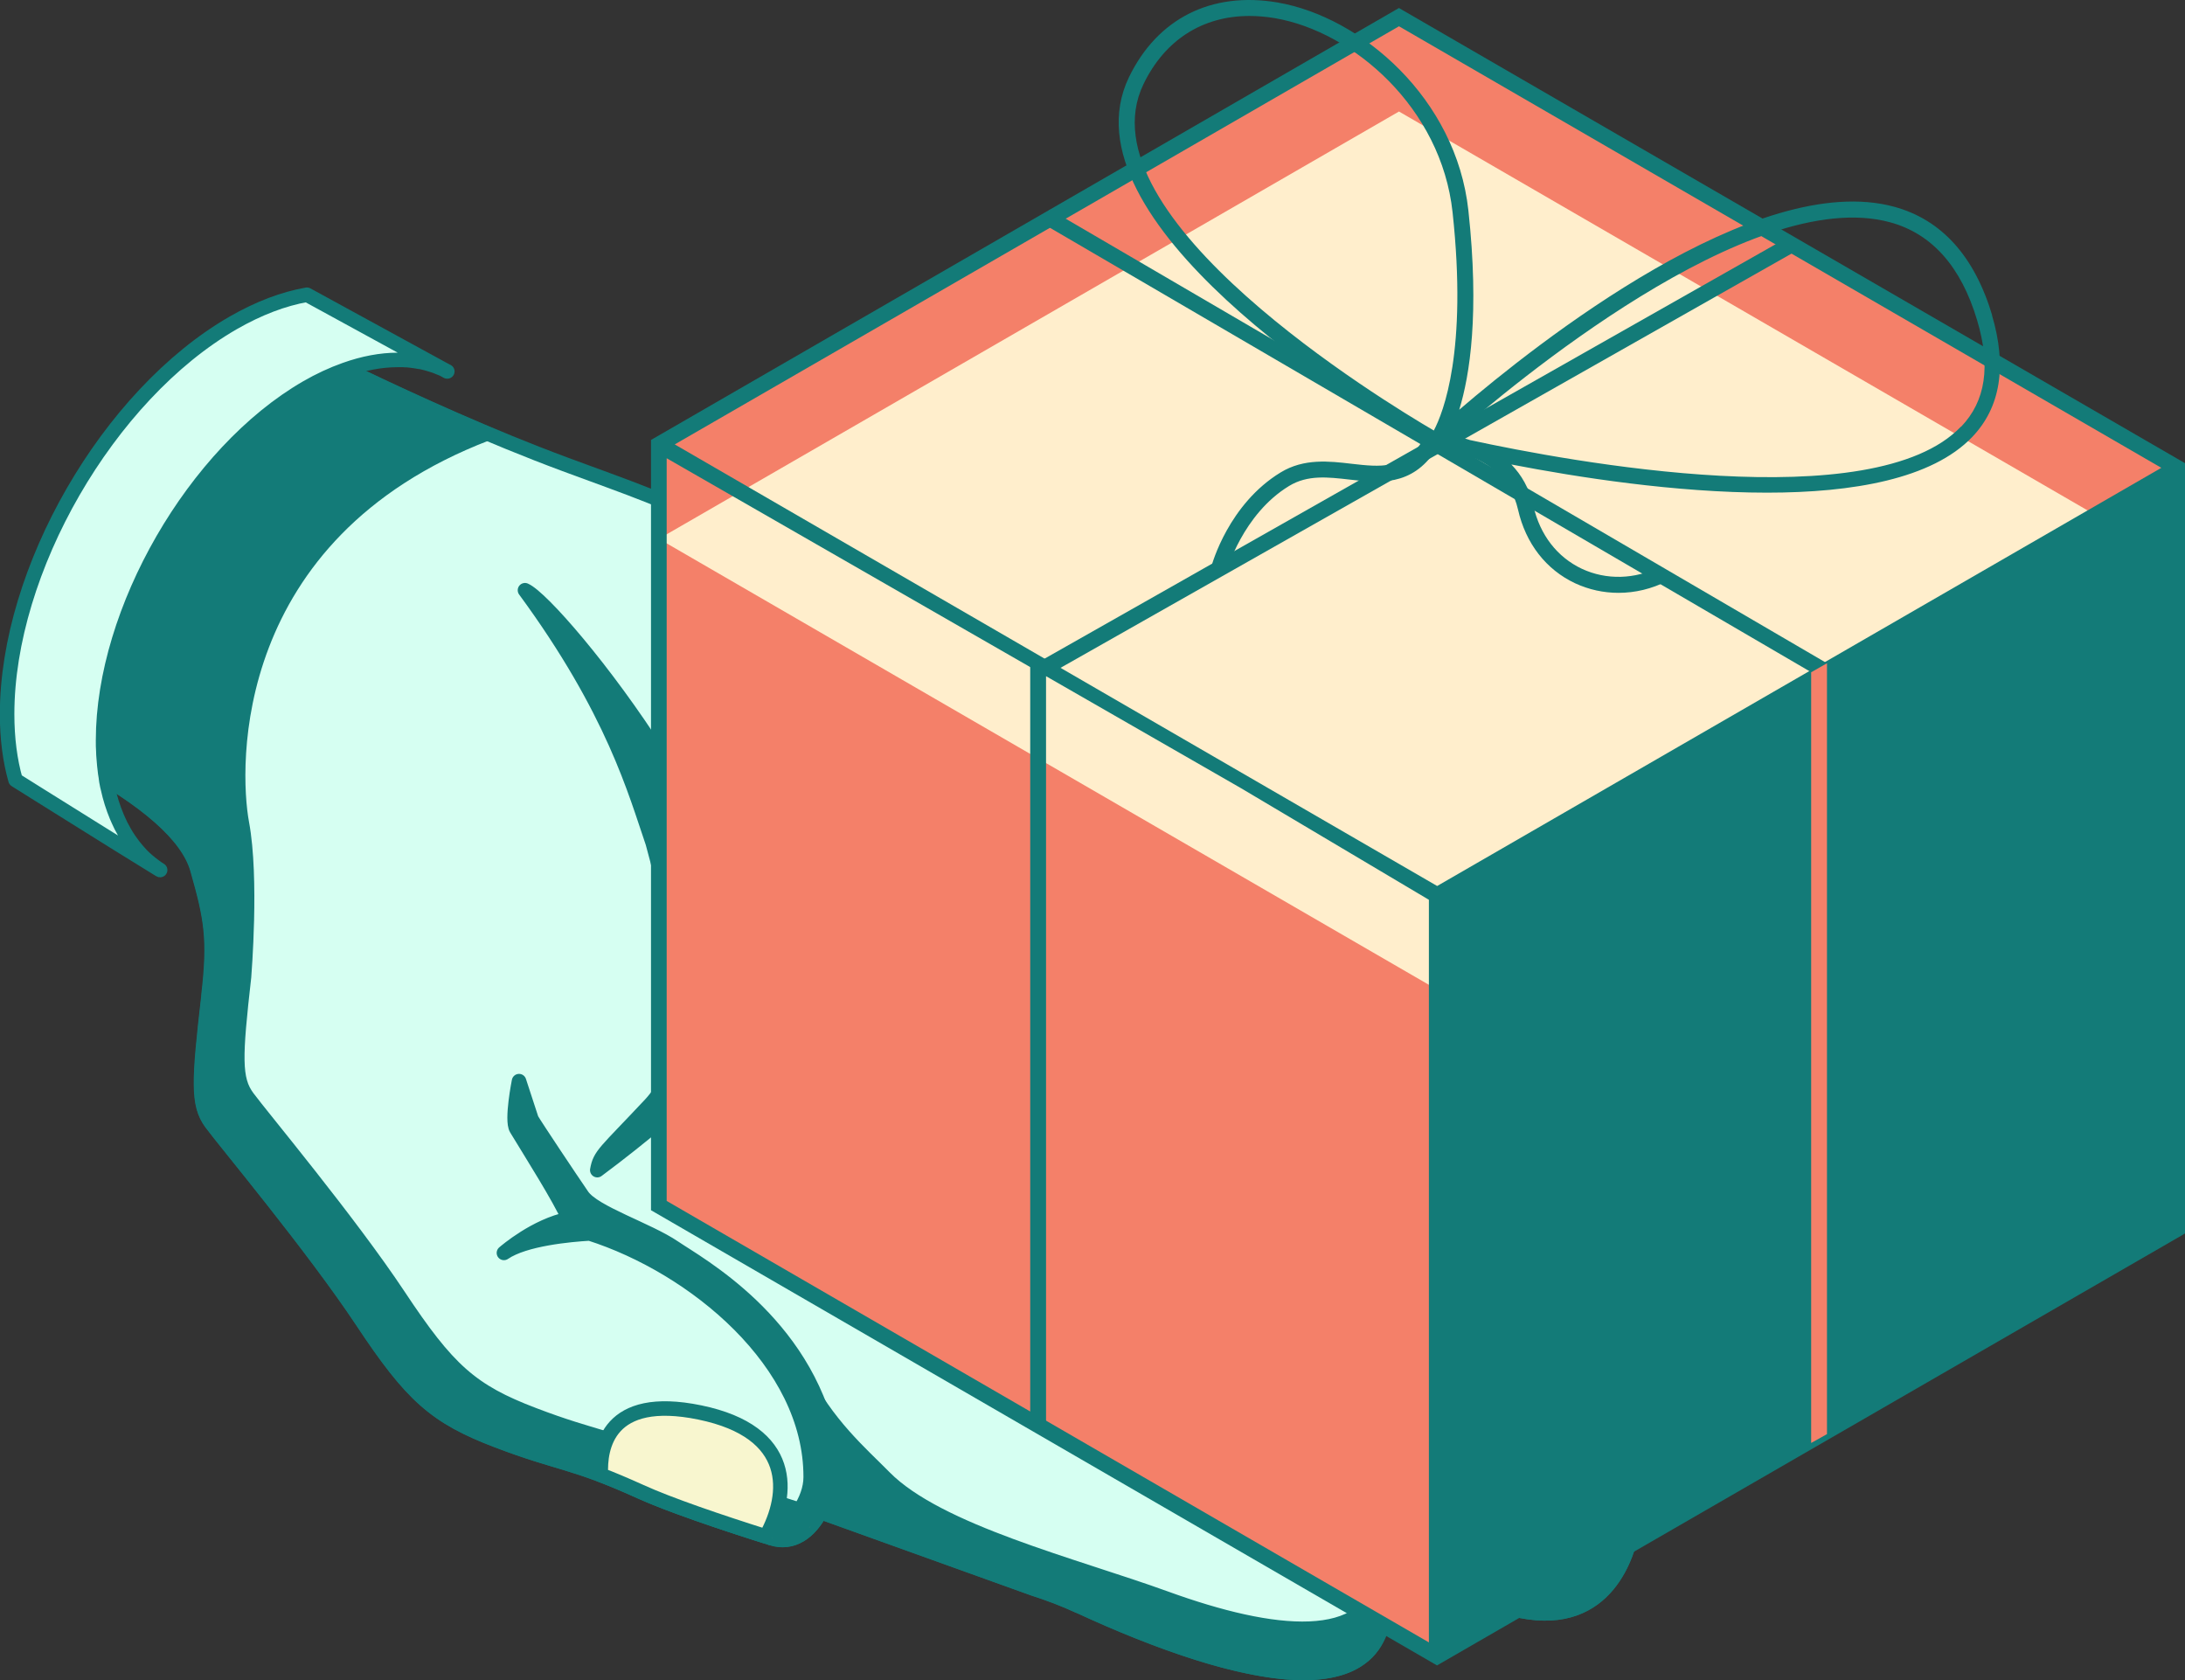
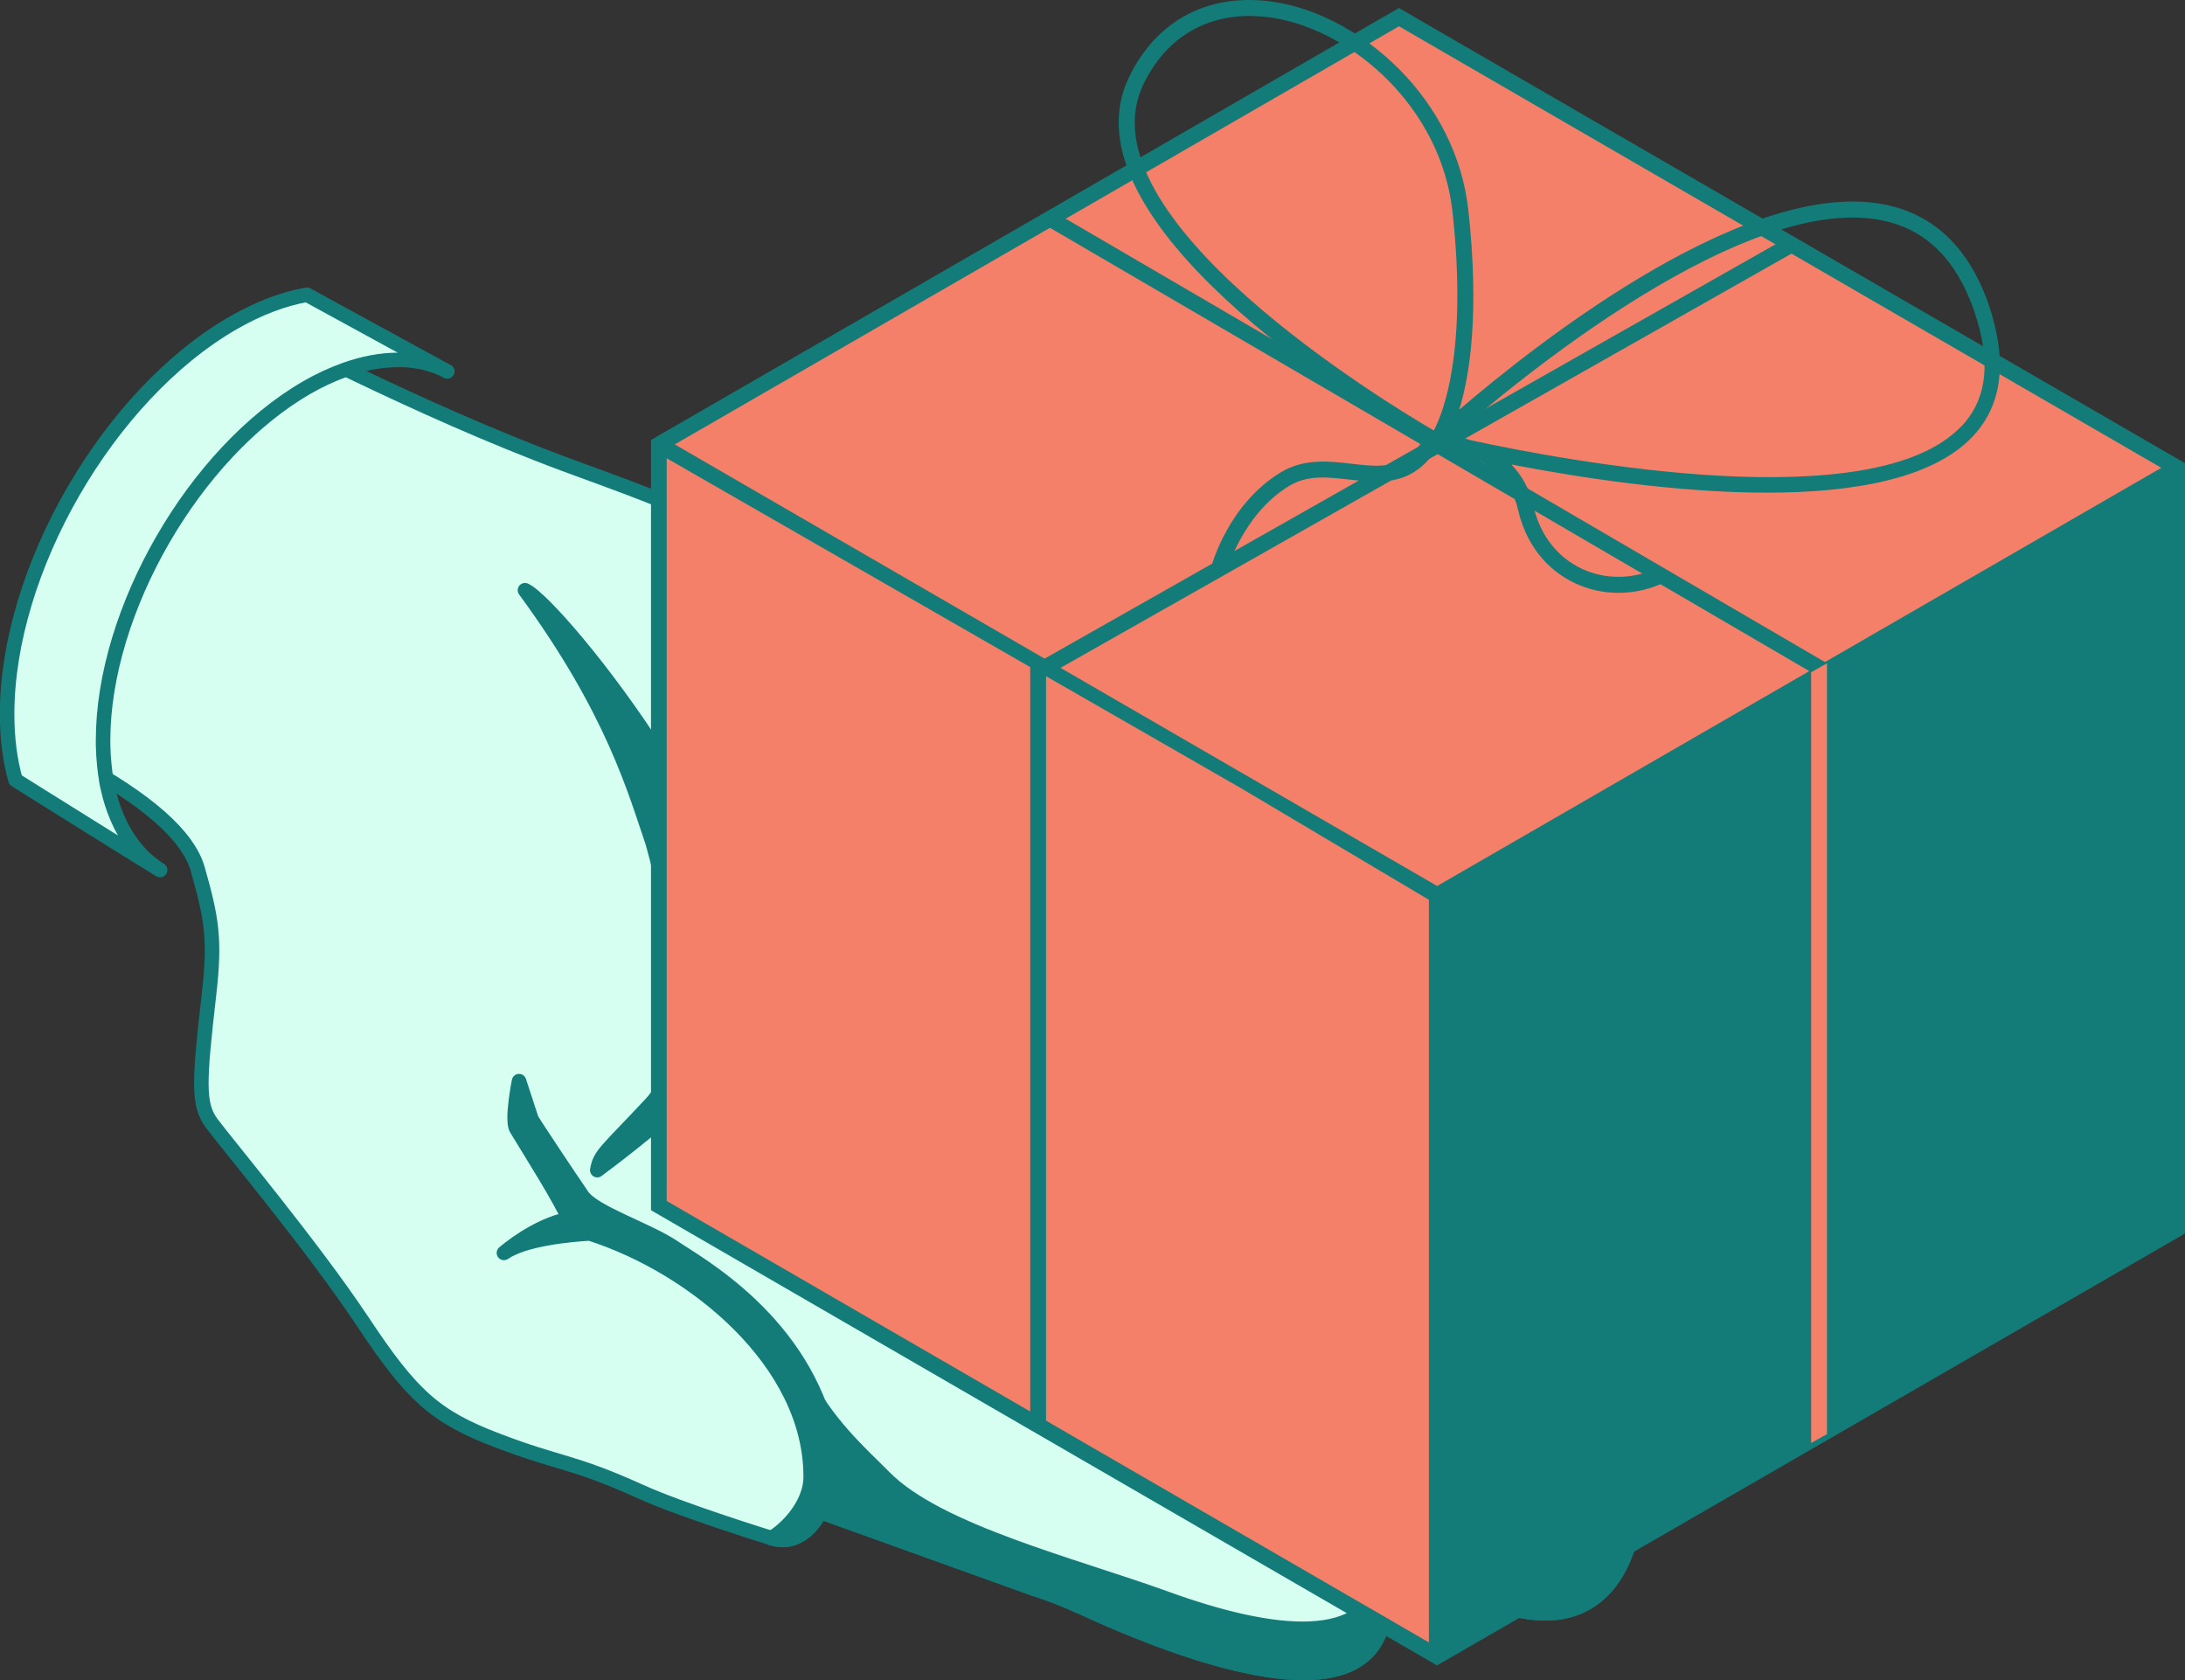
<svg xmlns="http://www.w3.org/2000/svg" id="Layer_2" viewBox="0 0 150.5 115.72">
  <rect x="0" y="0" width="150.5" height="115.72" fill="#333333" stroke="none" />
  <defs>
    <style>.cls-1{fill:#d6fff2;}.cls-1,.cls-2,.cls-3{stroke:#137b78;stroke-linecap:round;stroke-linejoin:round;}.cls-2,.cls-4{fill:#137b78;}.cls-3{fill:#f8f6cf;}.cls-4,.cls-5,.cls-6,.cls-7,.cls-8{stroke-width:0px;}.cls-5{fill:#dc9964;}.cls-6{fill:#fff;}.cls-7{fill:#fec;}.cls-8{fill:#f48069;}</style>
  </defs>
  <g id="_ÎÓÈ_2">
    <path class="cls-1" d="m115.81,103.25c-1.18,1.59-2.31,2.46-3.52,2.74-.64,2.45-2.82,7.1-9.94,4.21-2.82-1.15-5.26-2.15-7.39-3.09,2.94,11.86-9.63,8.6-20.67,3.49-.99-.46-2.03-.86-3.11-1.2h0s-14.67-5.27-14.67-5.27c-.73,1.38-1.9,2.25-3.34,1.81-.19-.06-6.18-1.91-9.05-3.21-4.7-2.13-5.51-1.86-9.83-3.51-4.32-1.64-5.92-3.09-9.32-8.22-3.4-5.12-9.45-12.36-10.4-13.65-.95-1.29-.86-2.86-.18-8.81.45-3.87.19-5.29-.77-8.68-.66-2.32-3.5-4.79-8.38-7.43,2.21-4.19,2.33-8.76,3.54-12.01,4.77-12.79,4.79-17.55,9.16-17.82.35-.02,10.59,5.52,20.98,9.38,8.26,3.08,13.89,4.45,27.59,17.16,8.06,7.47,8.52,9.18,22.68,17.61,3.38,2.01,21.04,9.59,21.9,18.02.07.74.11,4.11-2.22,5.08,0,0,11.2,7.67,6.95,13.37Z" />
    <path class="cls-2" d="m63.26,55.78l-12.21,13.4c2.67-8.54-12.65-27.55-14.89-28.53,6.1,8.3,7.61,13.93,8.8,17.4,1.79,6.33,1.64,11.2,1.52,13.99-.07,1.5-.66,2.93-1.69,4.03-3.13,3.34-3.46,3.44-3.65,4.52,12.62-9.39,20.68-20.35,24.53-26.38-.94.3-1.76.84-2.42,1.56Z" />
    <path class="cls-2" d="m57.16,99.21c-1.78-8.21-9.03-12.13-10.73-13.29-1.81-1.23-5.52-2.39-6.33-3.57-.81-1.18-3.18-4.73-3.49-5.26h0s-.86-2.63-.86-2.63c0,0-.54,2.69-.18,3.28,1.06,1.75,2.99,4.79,3.61,6.21-2.3.47-4.34,2.23-4.47,2.34,1.43-.98,4.56-1.26,5.91-1.34,7.18,2.29,15.24,8.88,15.22,16.78,0,1.58-1.22,3.27-2.71,4.21,2.91.93,4.76-3.53,4.03-6.73Z" />
-     <path class="cls-2" d="m46.6,100.96c-4.7-2.13-5.51-1.86-9.83-3.51-4.32-1.64-5.92-3.09-9.32-8.22-3.4-5.12-9.45-12.36-10.4-13.65-.93-1.25-.87-2.77-.24-8.33h0c0-.09.56-6.74-.15-10.55-.72-3.9-1.19-19.9,16.87-26.84-8.29-3.49-15.33-7.27-15.62-7.25-4.36.27-4.38,5.03-9.16,17.82-1.21,3.24-1.33,7.82-3.54,12,4.88,2.64,7.72,5.11,8.38,7.43.97,3.39,1.22,4.81.77,8.68,0,.02,0,.04,0,.06,0,0,0,0,0,0-.68,5.9-.76,7.46.19,8.75.95,1.29,7,8.52,10.4,13.65,3.4,5.12,5,6.57,9.32,8.22,4.32,1.64,5.13,1.38,9.83,3.51,2.78,1.26,8.51,3.04,9.02,3.2.77-.49,1.47-1.17,1.96-1.94-1.58-.5-6.11-1.95-8.49-3.03Z" />
    <path class="cls-2" d="m109.89,89.15c-.61-.28-1.39-.64-2.24-1.05,1.73-1.25,1.7-4.08,1.63-4.75-.29-2.87-2.51-5.69-5.45-8.23,3.8,2.88,6.89,6.24,7.24,9.67.06.61.09,2.98-1.18,4.35Z" />
    <path class="cls-2" d="m115.81,103.25c-1.18,1.58-2.31,2.46-3.52,2.74-.64,2.45-2.82,7.1-9.94,4.21-2.66-1.08-4.98-2.03-7.02-2.92-.03-.83-.16-1.76-.43-2.82,2.13.94,4.57,1.94,7.39,3.09,7.12,2.89,9.3-1.76,9.94-4.21,1.21-.28,2.34-1.16,3.52-2.74.4-.53.67-1.09.81-1.65.39,1.46.26,2.94-.76,4.31Z" />
    <path class="cls-2" d="m113.26,105.62c-.32.17-.64.29-.97.37,0,0,2.47-4.98-8.88-10.59-5.19-2.57-9.82-4.62-13.58-6.25-4.45-1.93-13.17-6.45-15.3-7.19-.43-.15-.61-.66-.39-1.05.18-.3.54-.44.87-.33,2.07.71,10.77,5.31,15.17,7.3,3.83,1.73,8.56,3.88,13.84,6.48,9.75,4.8,9.59,9.69,9.22,11.27Z" />
    <path class="cls-2" d="m96.17,107.64c-.42-.18-.82-.35-1.21-.53,0,0-.42-4.17-11.34-8.77-10.32-4.35-17.02-7.28-20.48-9.78-.31-.23-.38-.67-.14-.98.23-.29.64-.35.94-.14,3.45,2.5,10.16,5.44,20.51,9.8,5.23,2.21,8.13,4.32,9.73,5.93,1.33,1.34,1.85,2.83,1.98,4.45Z" />
    <path class="cls-2" d="m109.89,89.15c-.28.3-.62.55-1.04.73,0,0-10.73-4.94-15.7-7.44-4.45-2.23-9.62-5.44-13.7-7.35-.51-.24-.48-.97.04-1.17.18-.07.38-.05.54.04,3.51,2,16.27,9,19.51,10.33,2.13.87,7.71,3.67,10.34,4.86Z" />
-     <path class="cls-3" d="m52.76,105.82c-3.14-.99-6.67-2.19-8.64-3.09-1.09-.49-1.96-.86-2.73-1.15-.1-1.89.47-5.61,6.82-4.3,6.49,1.34,6.18,5.61,4.55,8.53Z" />
    <path class="cls-2" d="m74.29,110.61c-.99-.46-2.03-.85-3.11-1.2h0s-14.68-5.28-14.68-5.28c.72-5.22-1.23-9.28-1.27-9.5,1.64,3.42,4.16,5.56,5.69,7.12,3.7,3.75,13.08,6.05,19.39,8.34,7.37,2.67,14.04,3.43,14.93-1.67,1.69,10.29-10.33,7.09-20.94,2.18Z" />
    <path class="cls-5" d="m71.18,109.41c-.16-.05-.33-.1-.49-.15.17.05.33.1.49.15h0Z" />
    <path class="cls-5" d="m53.17,105.94s.07.02.1.03c-.04-.01-.08-.02-.11-.03,0,0,0,0,.01,0Z" />
    <path class="cls-5" d="m55.83,105.11s-.04.05-.06.07c-.01.01-.02.03-.04.04.03-.04.06-.07.1-.11Z" />
    <path class="cls-6" d="m11.04,59.91s.02.01.03.02c0,0,0,0-.01,0,0,0-.01,0-.02-.01Z" />
    <path class="cls-1" d="m30.81,25.58c-.08-.04-.15-.08-.23-.12,0,0-.01,0-.02-.01-.07-.04-.15-.07-.23-.1-.11-.05-.21-.09-.32-.13-.08-.03-.16-.06-.24-.08-.08-.03-.15-.05-.23-.07-.12-.04-.24-.07-.37-.1-.08-.02-.16-.04-.24-.05-.01,0-.03,0-.04,0-.07-.01-.14-.03-.22-.04-.02,0-.05,0-.07-.01-.19-.03-.38-.05-.57-.07-.01,0-.02,0-.04,0-.07,0-.15,0-.22-.01-.04,0-.08,0-.13,0-.08,0-.17,0-.26,0-1.14,0-2.36.23-3.62.68-.87.31-1.76.72-2.64,1.23-7.73,4.47-14.02,15.36-14.02,24.29,0,.26,0,.53.02.78,0,.13.01.26.02.38.03.38.06.75.11,1.11.01.1.03.21.05.31,0,.03,0,.05.01.08,0,0,0,.01,0,.02.01.1.03.19.05.29h0c.02.11.04.22.07.32.15.7.36,1.35.61,1.95.04.08.07.17.11.25,0,0,0,0,0,0,.04.09.09.18.13.28s.09.18.14.27c0,0,0,0,0,0,.05.09.1.18.14.26.05.09.11.18.16.27.05.08.1.16.15.23.05.08.11.16.17.24,0,0,0,0,0,0,.06.08.11.15.17.23.12.15.24.3.37.44.06.07.13.14.19.21.13.13.27.26.41.38,0,0,0,0,0,0,.07.06.14.12.21.17.12.1.25.19.37.28.03.02.07.04.1.07.06.04.11.07.17.11-.01,0-.02-.01-.04-.02,0,0,0,0,0,0-.65-.39-4.11-2.54-8.31-5.17-.53-.33-1.06-.67-1.61-1.01-.38-1.33-.58-2.85-.58-4.54,0-9.91,6.96-21.97,15.55-26.93,1.79-1.03,3.5-1.67,5.1-1.95l1.74.95,7.92,4.33Z" />
    <polygon class="cls-8" points="98.98 61.65 45.38 30.61 96.36 1.18 149.95 32.22 98.98 61.65" />
    <polygon class="cls-8" points="45.38 30.61 45.38 83.03 98.98 114.06 98.98 61.65 45.38 30.61" />
-     <polygon class="cls-7" points="98.98 68.15 45.38 37.11 96.36 7.68 149.95 38.72 98.98 68.15" />
    <path class="cls-4" d="m96.63.71l-.27-.16-51.52,29.75v53.05l54.14,31.35,51.25-29.59.27-.16V31.9L96.63.71Zm1.8,112.41l-52.51-30.41V31.56l39.57,22.73,12.93,7.68v51.16ZM46.47,30.61L96.36,1.81l52.51,30.41-49.88,28.8-52.51-30.41Z" />
    <polygon class="cls-4" points="124.88 46.37 71.5 15.21 72.32 14.43 125.96 45.75 124.88 46.37" />
    <polygon class="cls-8" points="125.84 98.77 124.75 99.38 124.75 46.3 125.84 45.68 125.84 98.77" />
    <polygon class="cls-4" points="72.05 98.15 70.96 98.15 70.96 45.92 71.23 45.77 122.94 16.46 123.48 17.42 72.05 46.56 72.05 98.15" />
    <path class="cls-4" d="m137.22,21.72c-1.22-4.08-3.49-6.59-6.75-7.48-9.48-2.58-24.61,9.39-29.96,13.98.73-2.37,1.4-6.63.63-13.73-.84-7.69-7.34-13.32-13.15-14.32-4.55-.77-8.27,1.1-10.23,5.15-4.76,9.89,15.93,22.64,20.18,25.12-1.28,1.89-2.86,1.73-4.85,1.5-1.53-.18-3.27-.38-4.87.59-3.58,2.17-4.74,6.31-4.78,6.49l1.06.29s1.1-3.9,4.29-5.84c1.28-.78,2.68-.61,4.17-.44,2.01.23,4.28.49,5.94-2.04l.17.09.1-.12s.06,0,.09,0c.4.1,1.03.25,1.88.43,1.39.5,2.92,1.53,3.42,3.71.53,2.33,1.93,4.13,3.93,5.07.95.44,1.96.66,2.99.66,1.14,0,2.29-.27,3.37-.82l-.5-.98c-1.74.88-3.71.93-5.4.14-1.69-.8-2.88-2.33-3.33-4.32-.28-1.23-.84-2.16-1.52-2.86,4.55.88,11.32,1.94,17.61,1.94,5.9,0,11.36-.94,14.13-3.83,1.96-2.05,2.41-4.88,1.36-8.41Zm-58.46-15.92c1.47-3.05,4.07-4.7,7.3-4.7.57,0,1.15.05,1.75.15,5.41.93,11.46,6.18,12.24,13.36,1.04,9.59-.64,13.81-1.29,15.04-3.39-1.98-24.39-14.73-20-23.85Zm56.31,23.58c-6.03,6.31-26.98,2.41-33.81.93-.4-.13-.78-.23-1.12-.29,3.85-3.39,20.45-17.33,30.05-14.71,2.87.78,4.89,3.05,5.99,6.74.95,3.17.59,5.57-1.1,7.34Z" />
  </g>
</svg>